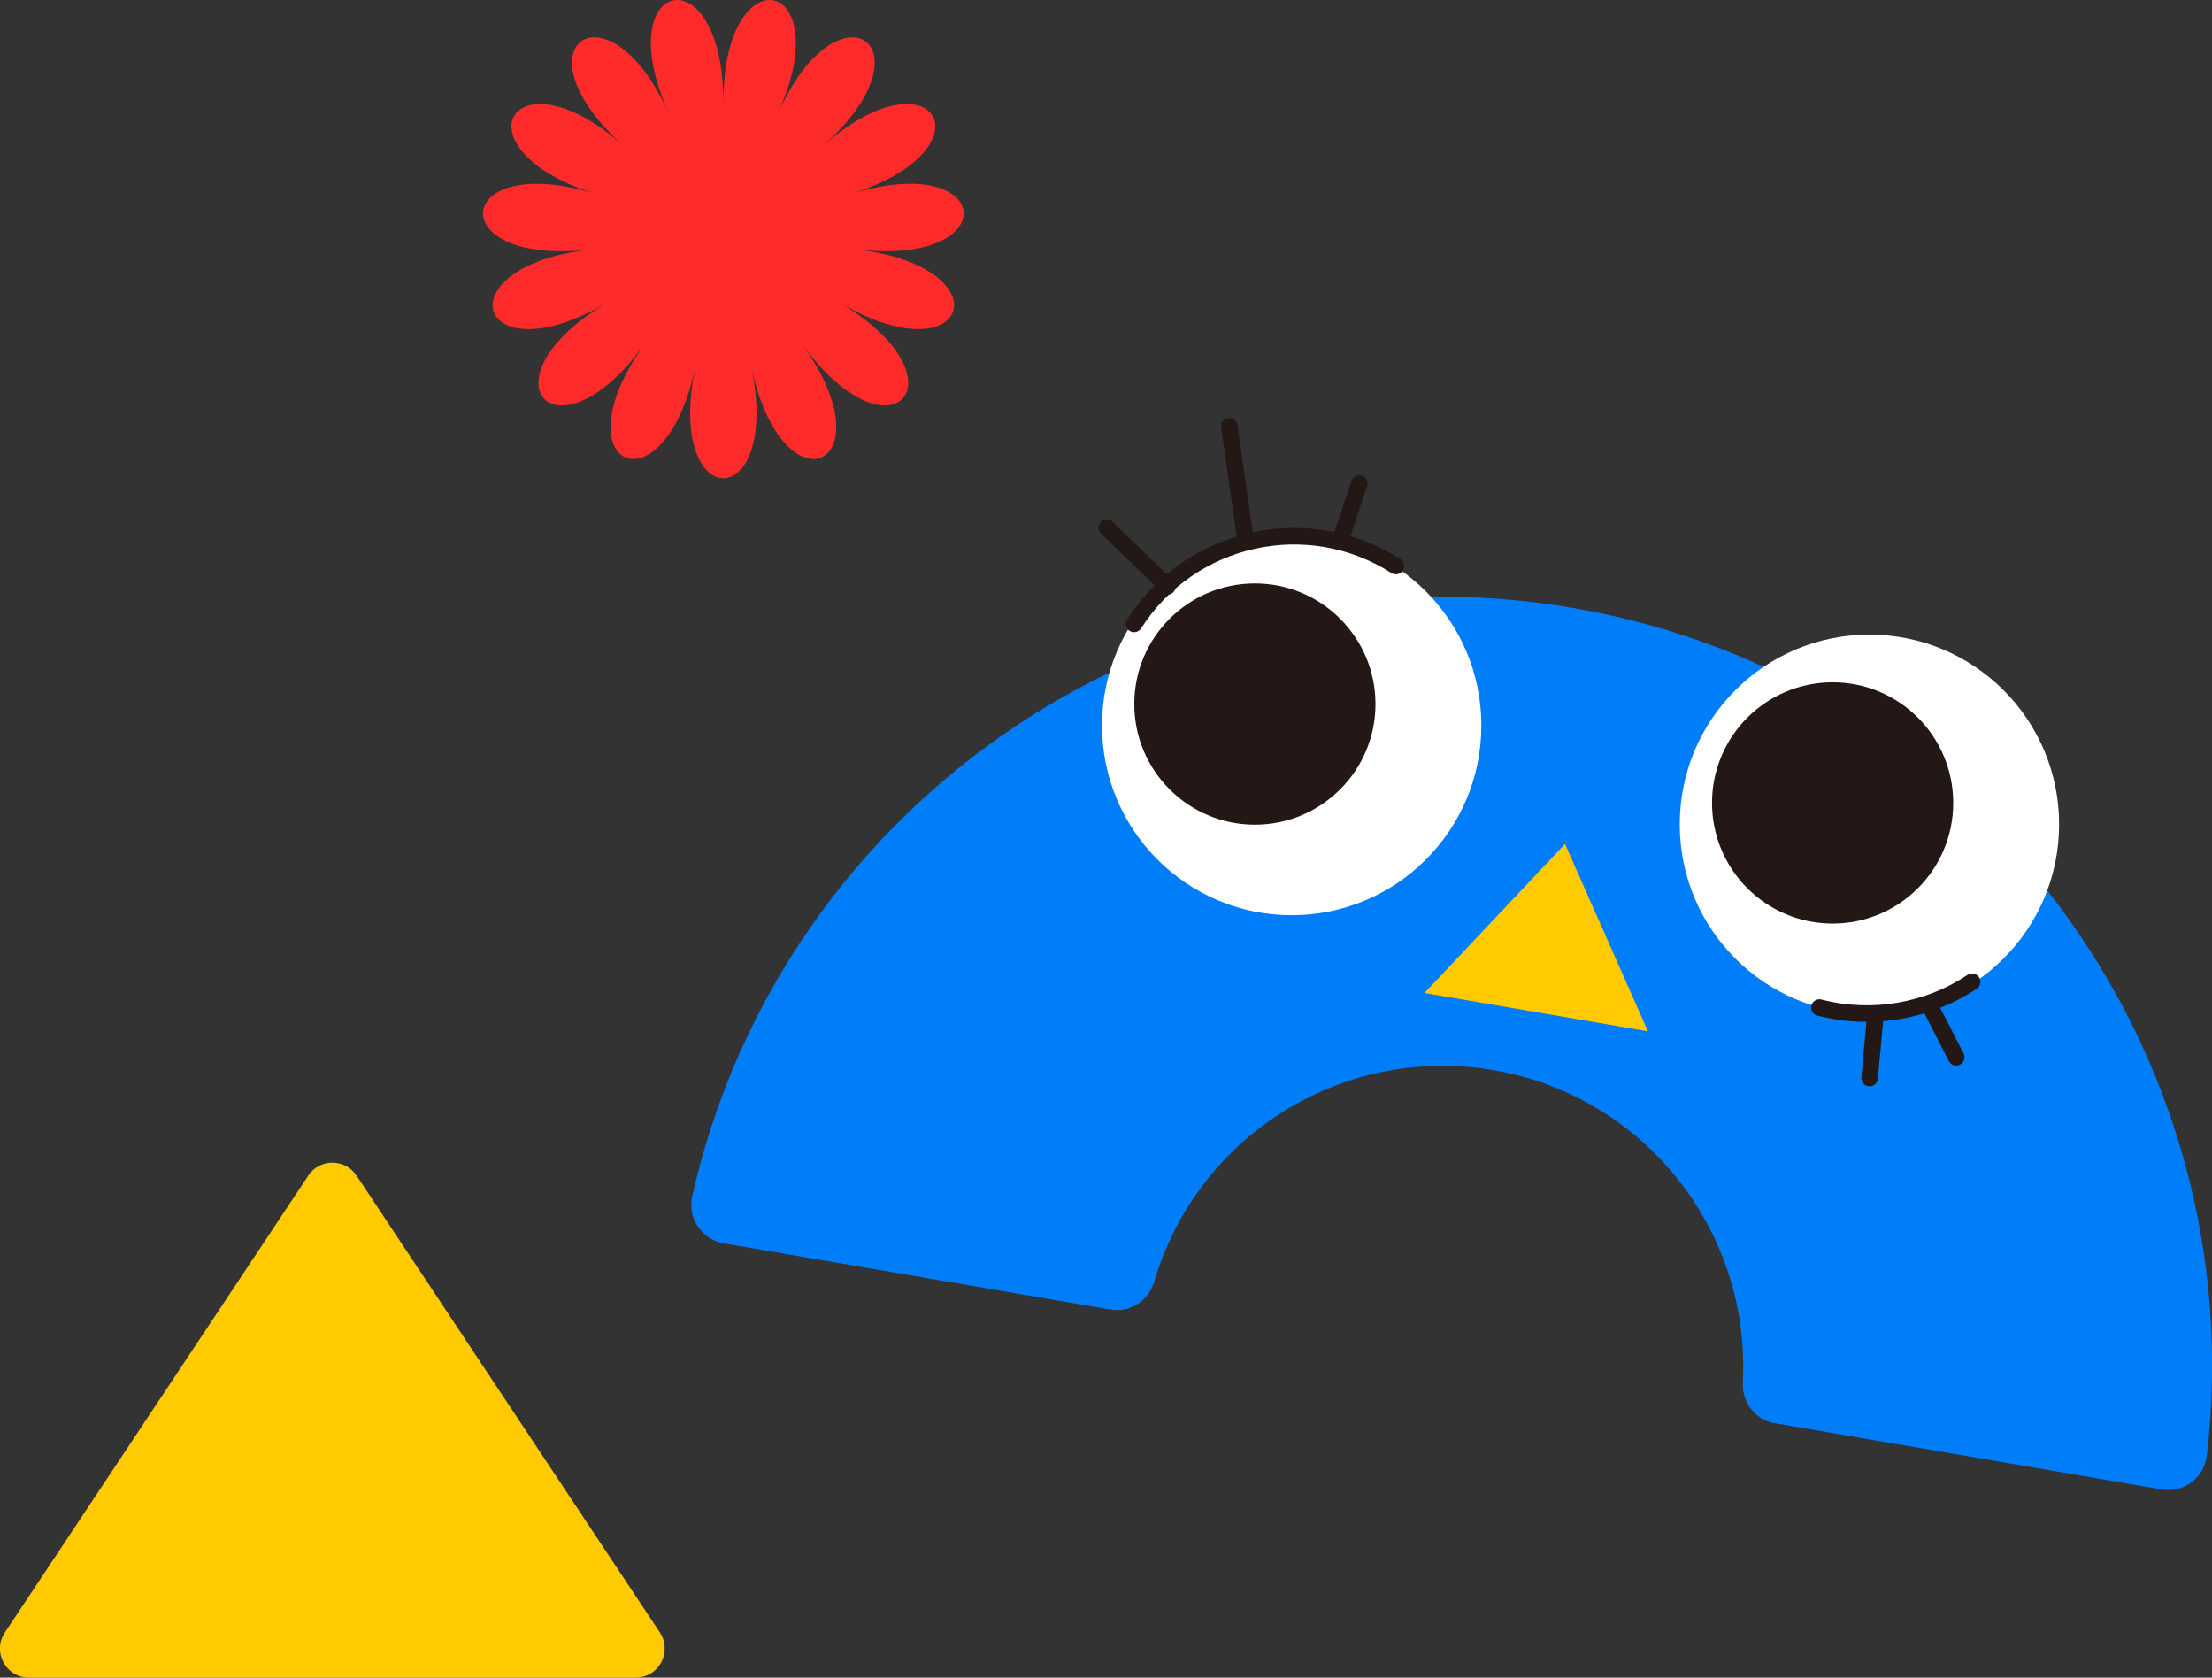
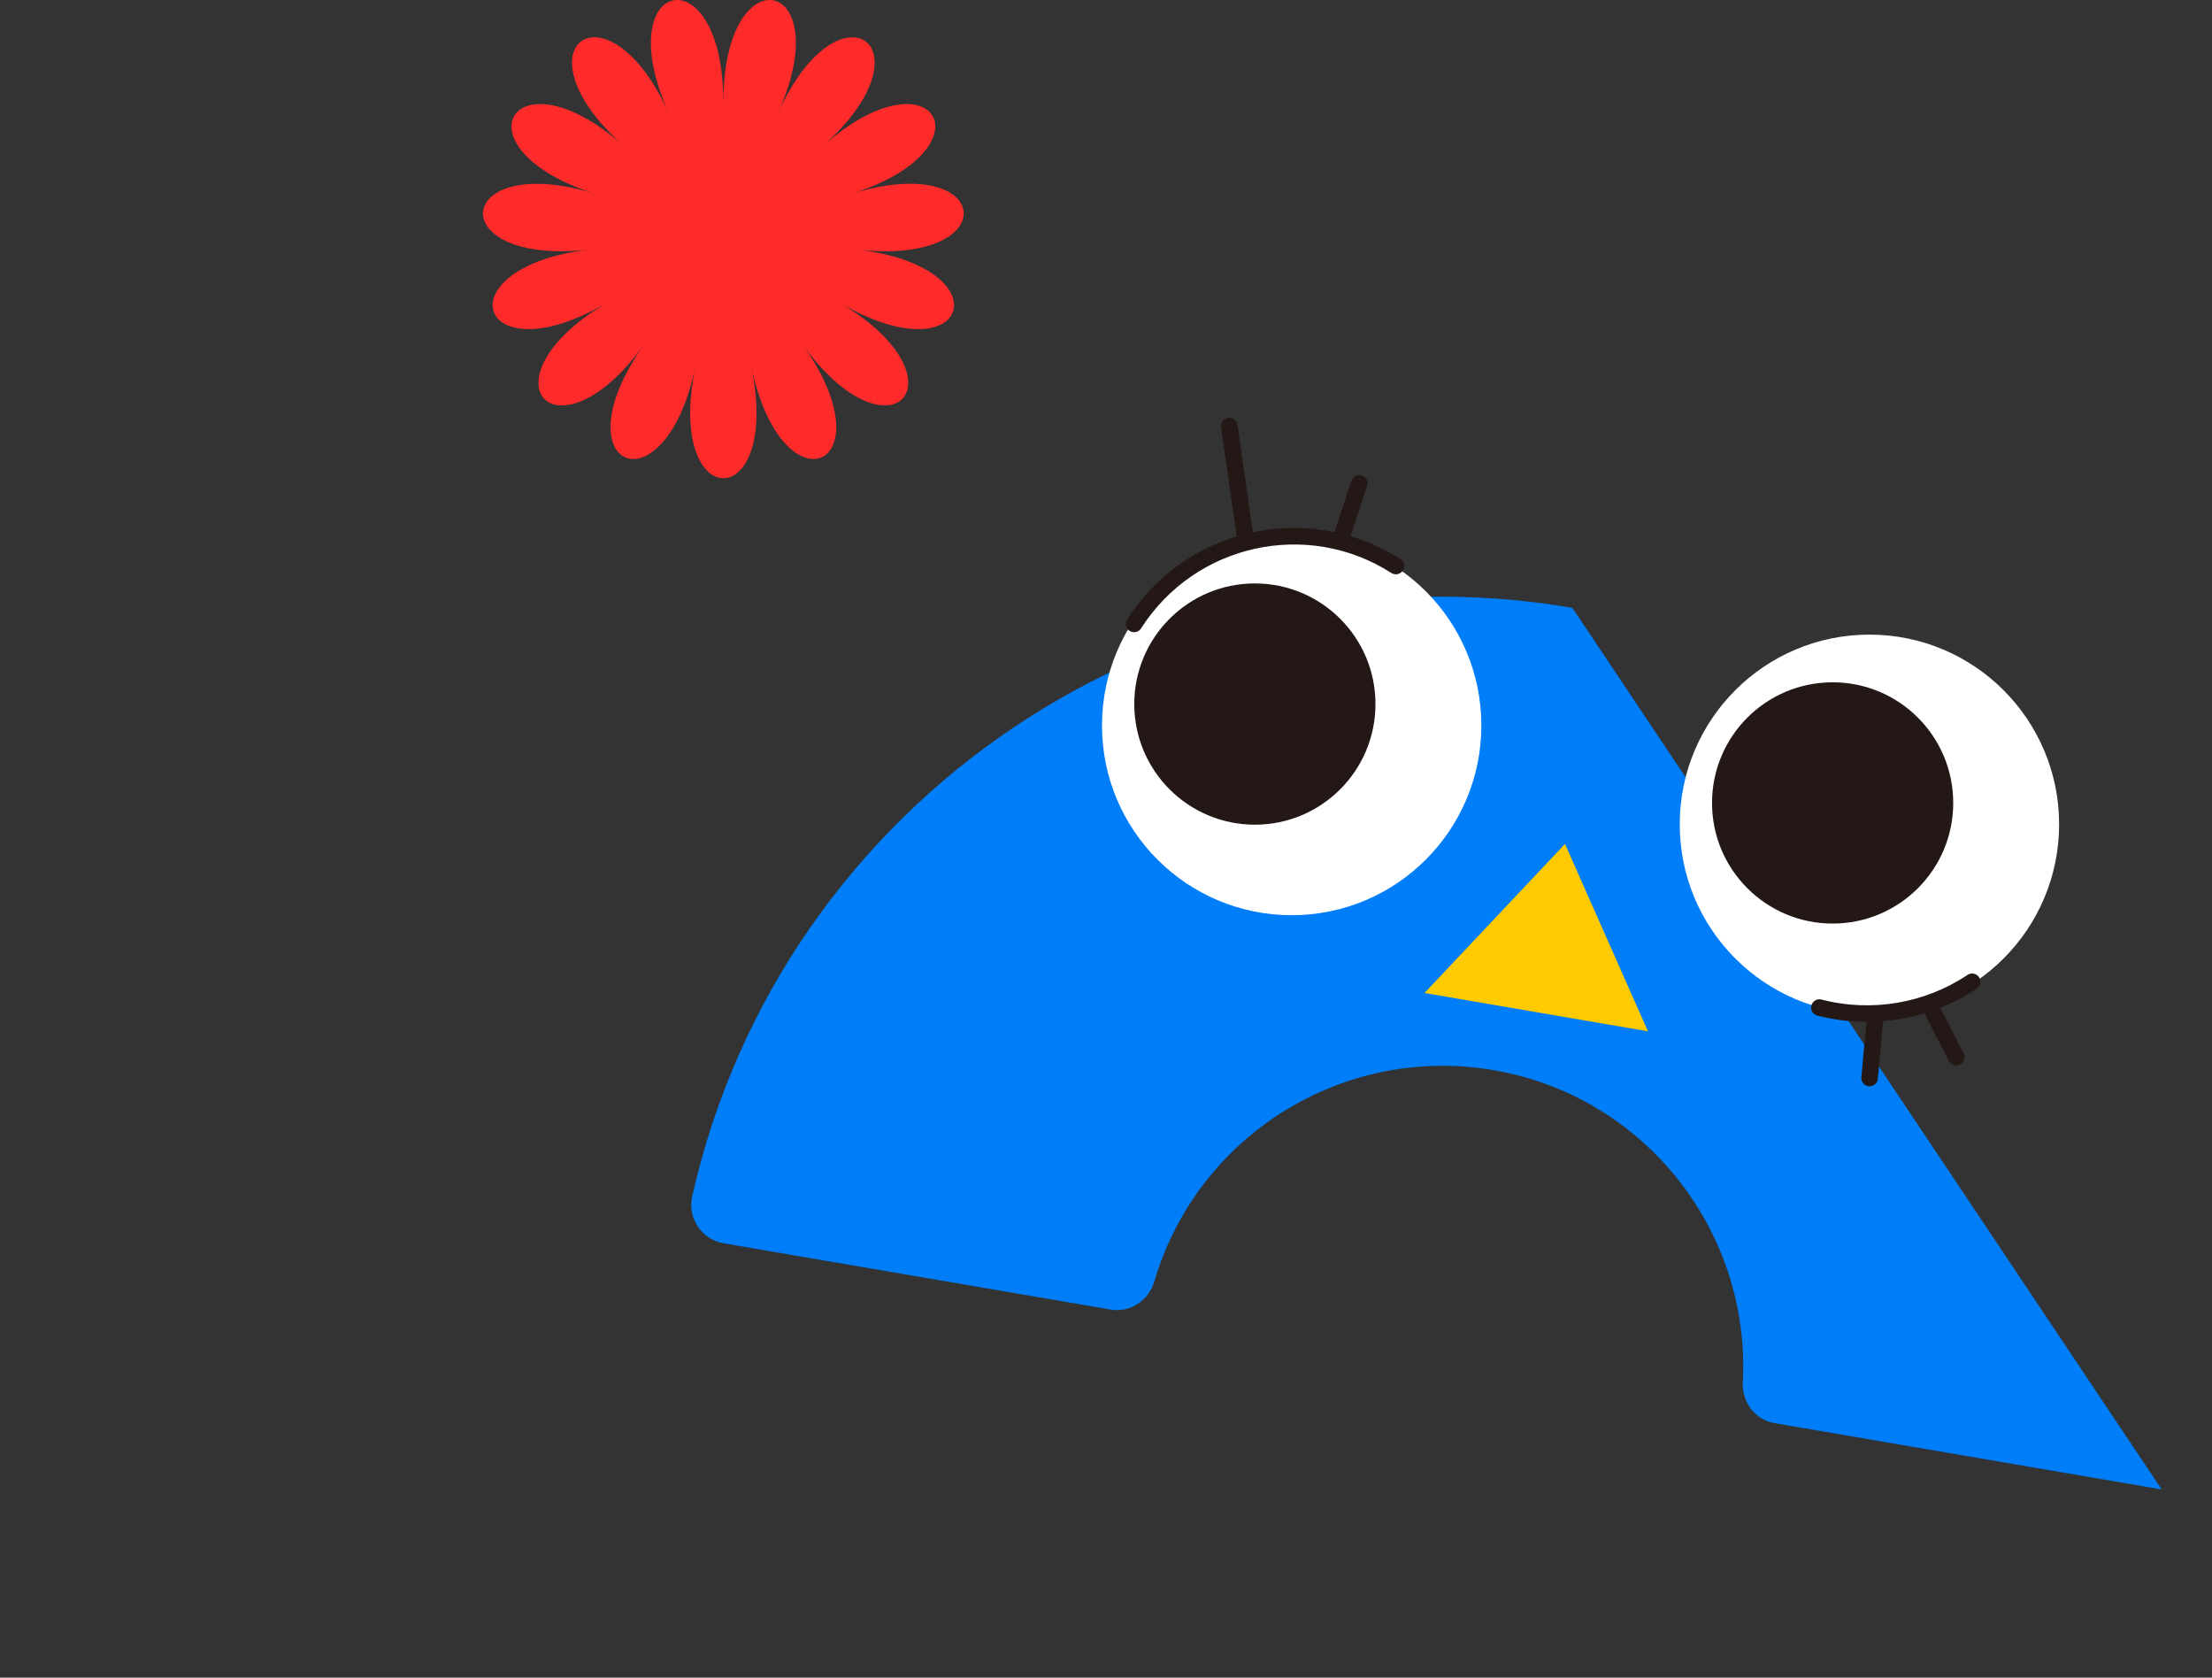
<svg xmlns="http://www.w3.org/2000/svg" viewBox="0 0 132.24 100.27">
  <rect x="0" y="0" width="132.24" height="100.27" fill="#333333" stroke="none" />
  <defs>
    <style>.cls-1{fill:#fff;}.cls-2,.cls-3{fill:#ffca00;}.cls-4{fill:none;stroke:#231815;stroke-linecap:round;stroke-linejoin:round;stroke-width:.99px;}.cls-5{isolation:isolate;}.cls-3,.cls-6,.cls-7{mix-blend-mode:multiply;}.cls-6{fill:#007df8;}.cls-8{fill:#231815;}.cls-7{fill:#ff2a2a;}</style>
  </defs>
  <g class="cls-5">
    <g id="_イヤー_2">
      <g id="_イヤー_3">
        <g>
-           <path class="cls-3" d="M18.42,70.28L.29,97.57c-.77,1.16,.06,2.7,1.45,2.7H38c1.39,0,2.21-1.54,1.45-2.7l-18.13-27.3c-.69-1.04-2.21-1.04-2.9,0Z" />
          <g>
-             <path class="cls-6" d="M94,36.33c-24.23-4.15-47.28,11.47-52.62,35.18-.29,1.29,.57,2.57,1.88,2.8l23.14,3.96c1.17,.2,2.27-.54,2.61-1.68,2.53-8.63,11.19-14.18,20.27-12.63,9.08,1.55,15.39,9.67,14.91,18.65-.06,1.19,.73,2.25,1.9,2.45l23.14,3.96c1.31,.22,2.55-.69,2.7-2.01,2.84-24.14-13.69-46.53-37.92-50.68Z" />
+             <path class="cls-6" d="M94,36.33c-24.23-4.15-47.28,11.47-52.62,35.18-.29,1.29,.57,2.57,1.88,2.8l23.14,3.96c1.17,.2,2.27-.54,2.61-1.68,2.53-8.63,11.19-14.18,20.27-12.63,9.08,1.55,15.39,9.67,14.91,18.65-.06,1.19,.73,2.25,1.9,2.45l23.14,3.96Z" />
            <polygon class="cls-2" points="93.56 50.44 85.16 59.35 98.52 61.64 93.56 50.44" />
            <circle class="cls-1" cx="77.22" cy="43.36" r="11.34" />
            <path class="cls-4" d="M67.8,37.29c3.37-5.28,10.38-6.83,15.65-3.46" />
            <circle class="cls-8" cx="75.02" cy="42.08" r="7.21" />
            <line class="cls-4" x1="81.26" y1="28.89" x2="80.19" y2="32.13" />
            <line class="cls-4" x1="115.39" y1="60.15" x2="116.95" y2="63.19" />
            <line class="cls-4" x1="112.15" y1="60.3" x2="111.77" y2="64.43" />
            <line class="cls-4" x1="73.49" y1="25.47" x2="74.45" y2="32.19" />
-             <line class="cls-4" x1="66.17" y1="31.54" x2="69.79" y2="35.05" />
            <circle class="cls-1" cx="111.76" cy="49.27" r="11.34" />
            <path class="cls-4" d="M117.9,58.68c-2.67,1.78-6,2.35-9.13,1.54" />
            <circle class="cls-8" cx="109.56" cy="47.99" r="7.21" />
          </g>
          <path class="cls-7" d="M43.24,6.07c0-8.91-6.92-7.44-3.26,.69-3.66-8.13-9.39-3.97-2.69,1.96-6.69-5.93-10.23,.2-1.66,2.88-8.57-2.68-9.31,4.35-.35,3.31-8.96,1.04-6.77,7.77,1.03,3.17-7.8,4.6-3.07,9.86,2.23,2.47-5.29,7.38,1.17,10.26,3.04,1.35-1.87,8.91,5.2,8.91,3.33,0,1.87,8.91,8.34,6.03,3.04-1.35,5.29,7.38,10.03,2.13,2.23-2.47,7.8,4.6,9.99-2.13,1.03-3.17,8.96,1.04,8.22-6-.35-3.31,8.57-2.68,5.03-8.81-1.66-2.88,6.69-5.93,.97-10.09-2.69-1.96,3.66-8.13-3.26-9.6-3.26-.69Z" />
        </g>
      </g>
    </g>
  </g>
</svg>